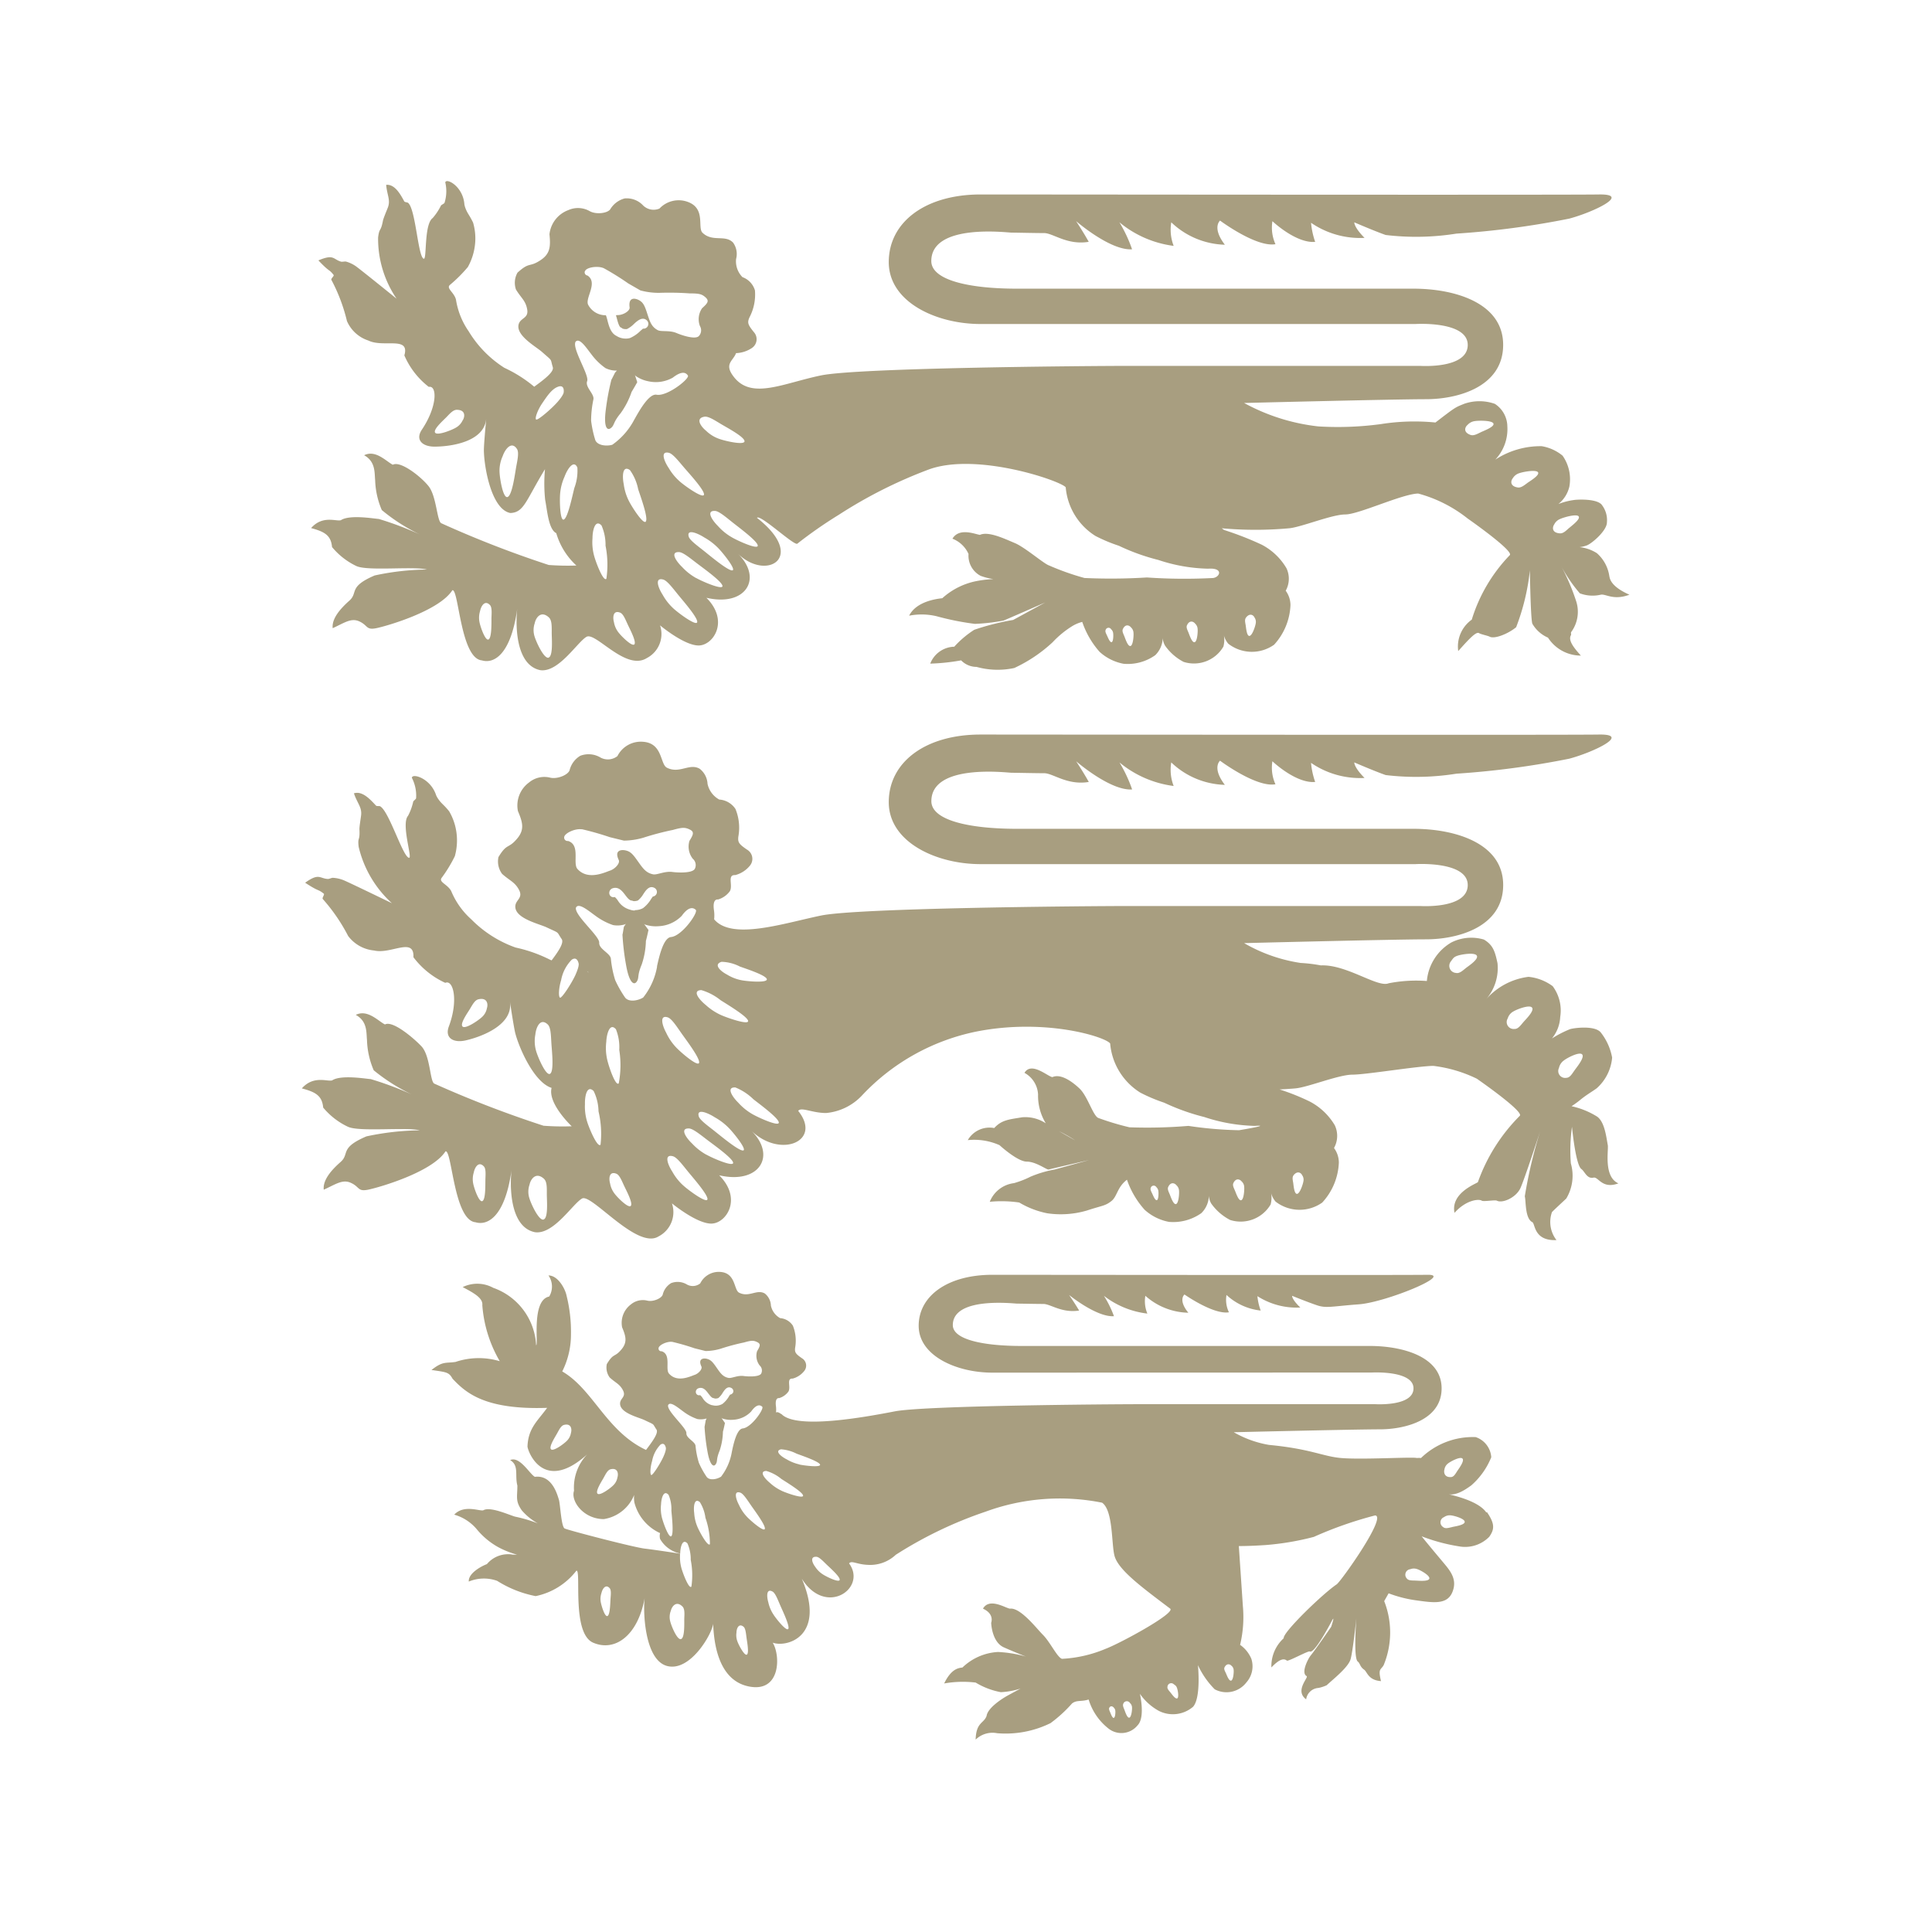
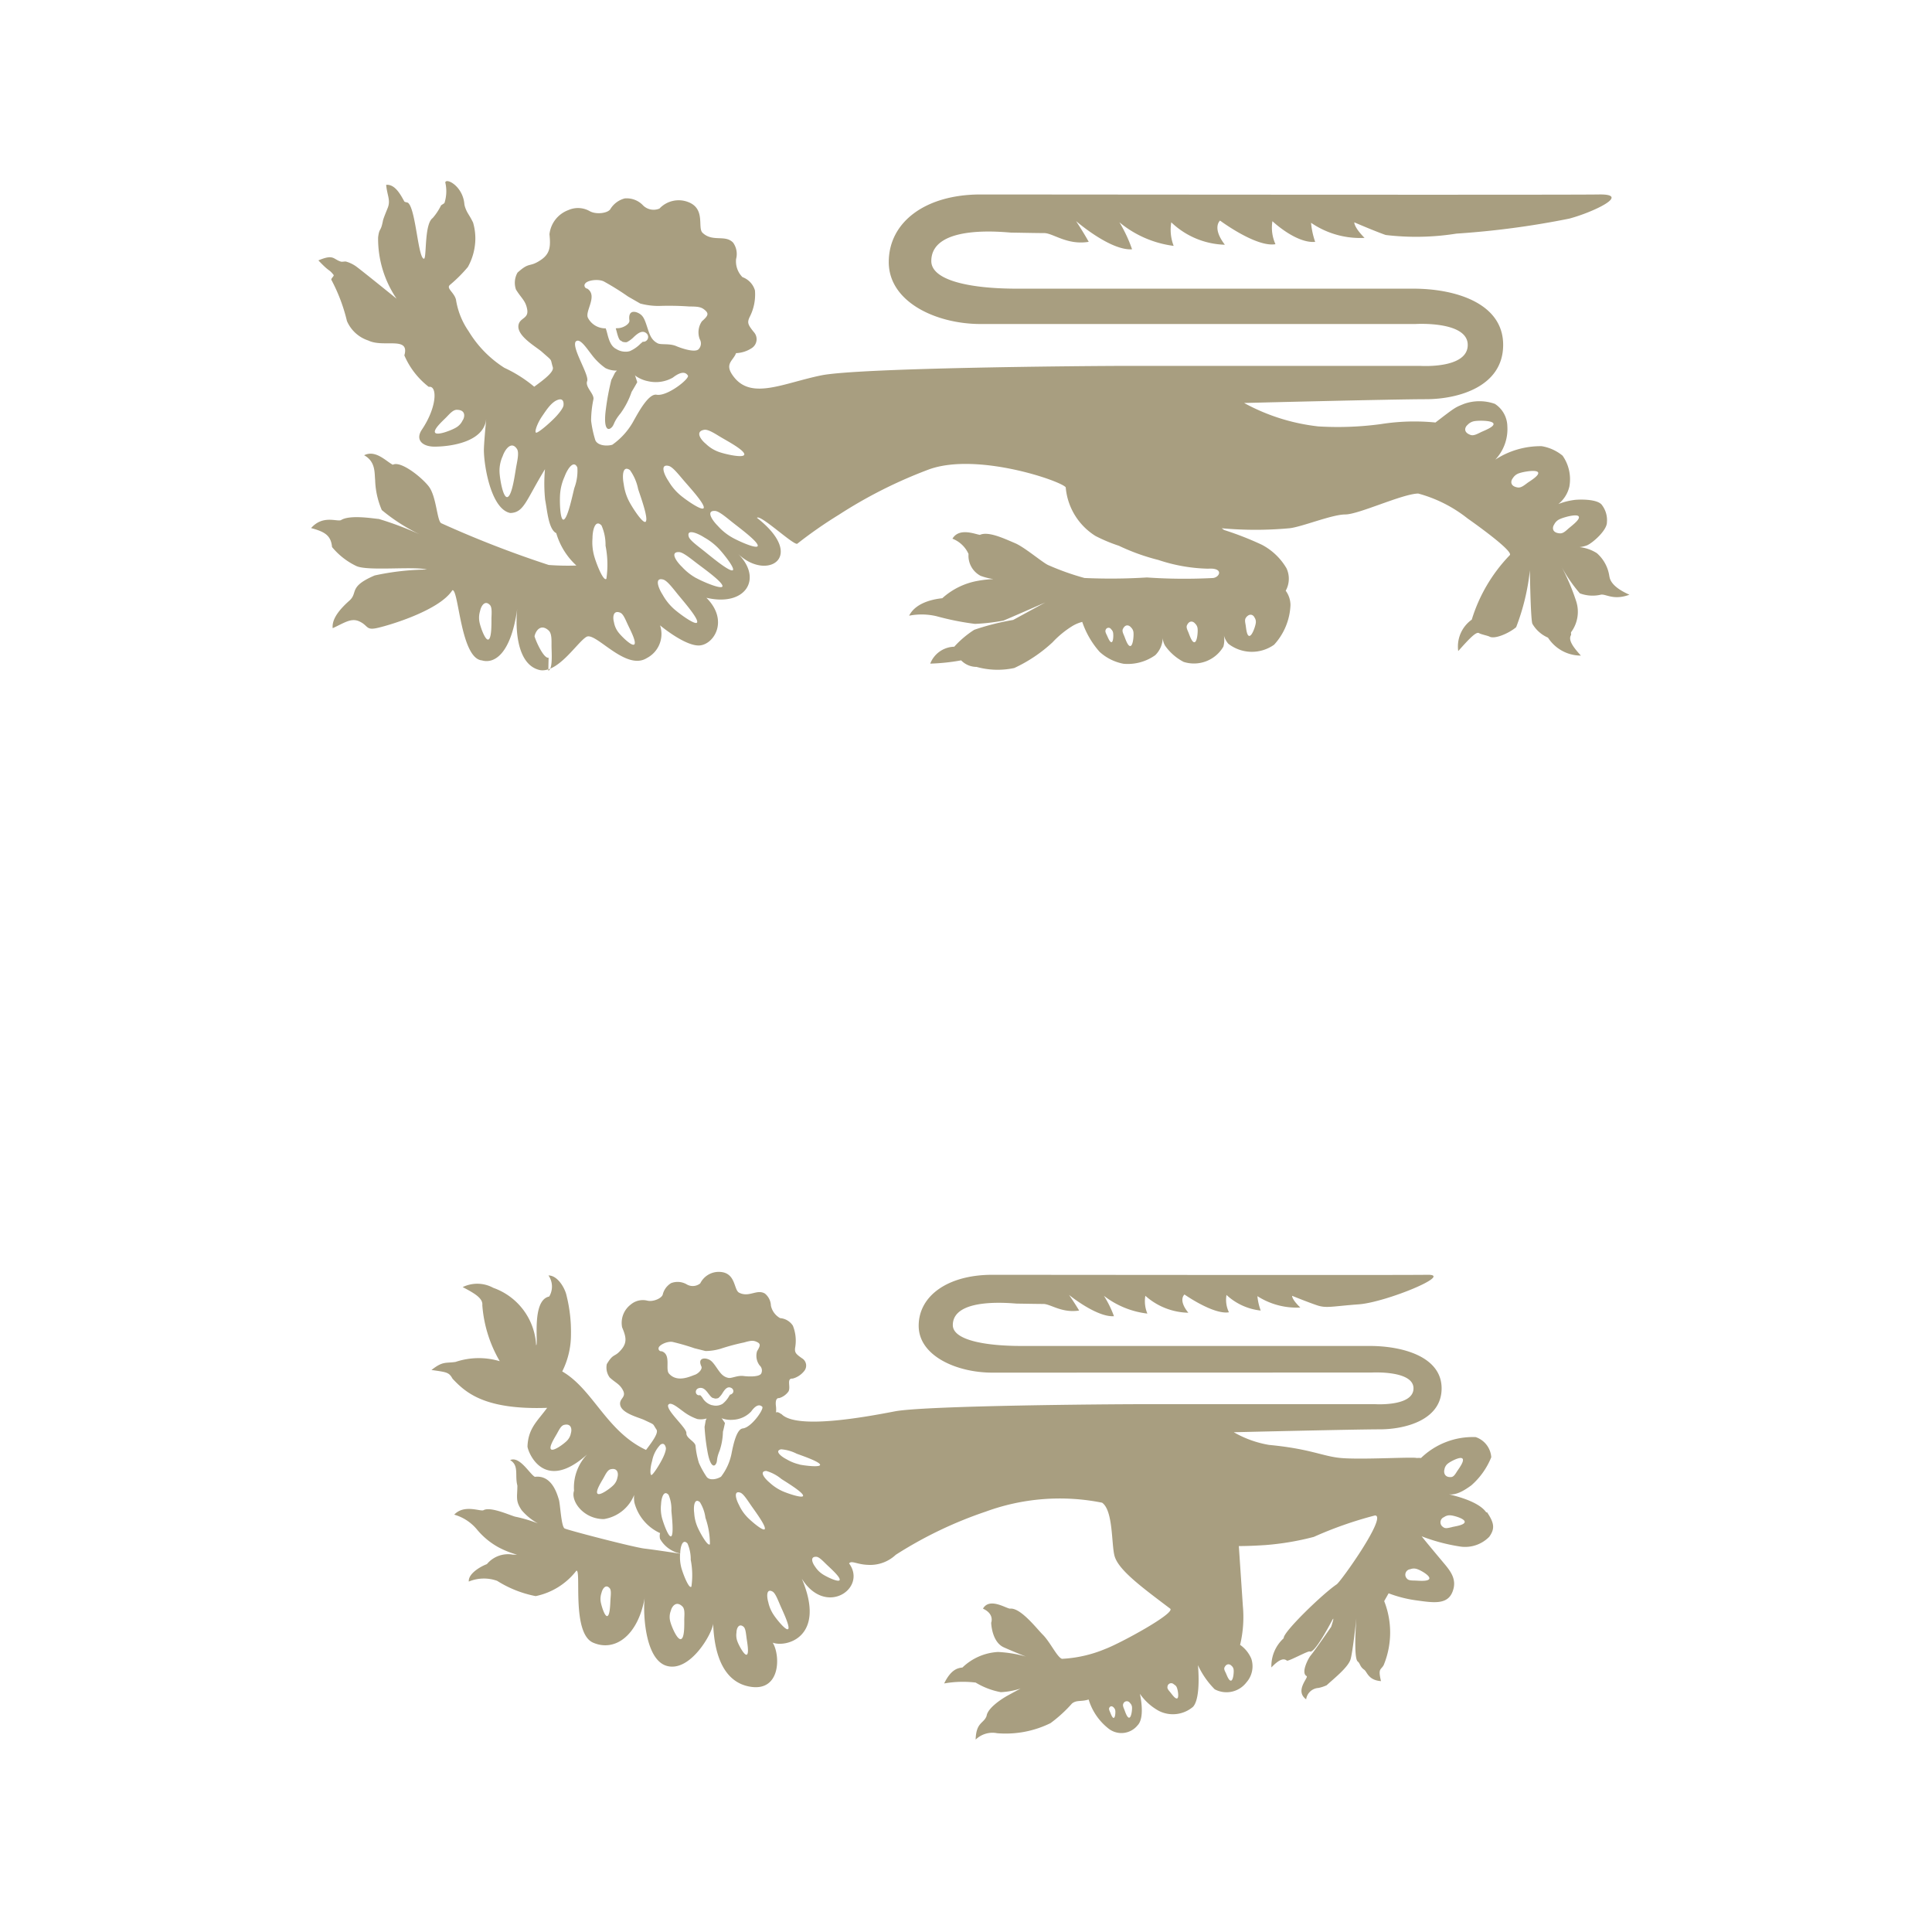
<svg xmlns="http://www.w3.org/2000/svg" width="96" height="96" viewBox="0 0 96 96">
  <defs>
    <clipPath id="clip-favicon">
      <rect width="96" height="96" />
    </clipPath>
  </defs>
  <g id="favicon" clip-path="url(#clip-favicon)">
    <g id="Groupe_6" data-name="Groupe 6" transform="translate(-3 -4)">
-       <path id="Tracé_30" data-name="Tracé 30" d="M65.429,19.638a1.873,1.873,0,0,0-.621-1.152,2,2,0,0,0-.861-.3,1.476,1.476,0,0,0,.376-.09c.284-.124.985-.743.985-1.138a1.233,1.233,0,0,0-.232-.842c-.207-.347-1.219-.3-1.4-.272a3.447,3.447,0,0,0-.779.2,1.567,1.567,0,0,0,.545-.866,2.039,2.039,0,0,0-.337-1.536,2.193,2.193,0,0,0-1.037-.471,4.106,4.106,0,0,0-2.308.669,2.205,2.205,0,0,0,.6-1.659,1.354,1.354,0,0,0-.621-1.114,2.3,2.3,0,0,0-1.53,0c-.439.18-.4.14-1.421.927a10.635,10.635,0,0,0-2.71.079,16,16,0,0,1-3.112.115,9.969,9.969,0,0,1-3.686-1.164s7.477-.188,9.038-.188,3.834-.6,3.834-2.7-2.43-2.792-4.45-2.792H36c-2.4,0-4.263-.426-4.263-1.372,0-1.892,3.768-1.413,3.993-1.413s1.178.023,1.616.023,1.143.613,2.213.434c-.263-.478-.628-1.029-.628-1.029s1.7,1.477,2.781,1.4a6.978,6.978,0,0,0-.629-1.343A5.272,5.272,0,0,0,43.78,3.218a2.227,2.227,0,0,1-.119-1.171,4.009,4.009,0,0,0,2.663,1.114c-.657-.857-.239-1.2-.239-1.2S47.88,3.3,48.838,3.134a2,2,0,0,1-.151-1.143S49.854,3.1,50.811,3.019a4,4,0,0,1-.205-.949,4.309,4.309,0,0,0,2.658.75c-.538-.543-.508-.772-.508-.772s.989.428,1.557.628a12.723,12.723,0,0,0,3.518-.068,42.484,42.484,0,0,0,5.606-.745c1.206-.322,3.1-1.229,1.467-1.2s-27.974,0-30.719,0-4.562,1.372-4.562,3.36S31.984,7.1,34.185,7.1l21.607,0s2.6-.164,2.6,1.04S56.029,9.18,56.029,9.18H41.69c-2.319,0-13.581.094-15.427.473s-3.4,1.192-4.291.133c-.583-.7-.085-.833.063-1.239a1.513,1.513,0,0,0,.78-.25.525.525,0,0,0,.1-.8c-.287-.359-.333-.46-.213-.727a2.44,2.44,0,0,0,.272-1.339,1,1,0,0,0-.62-.66,1.116,1.116,0,0,1-.317-.9.972.972,0,0,0-.146-.812c-.393-.419-1.02-.013-1.521-.492-.267-.255.173-1.2-.728-1.533a1.309,1.309,0,0,0-1.413.33.746.746,0,0,1-.808-.151A1.114,1.114,0,0,0,16.5.86a1.187,1.187,0,0,0-.707.524c-.115.207-.69.291-1.022.112a1.176,1.176,0,0,0-1.07-.056,1.447,1.447,0,0,0-.937,1.2c.056.581.05.957-.433,1.28-.59.394-.529.061-1.155.627a1.022,1.022,0,0,0-.077.84c.263.43.474.545.554.967.1.493-.363.421-.429.8-.092.543.878,1.075,1.165,1.33.563.5.4.3.54.761.072.232-.428.61-.923.971a.127.127,0,0,1-.015-.012,6.657,6.657,0,0,0-1.469-.928A5.552,5.552,0,0,1,8.747,7.459a3.764,3.764,0,0,1-.629-1.572c-.094-.369-.512-.565-.29-.739a7.069,7.069,0,0,0,.882-.882,2.96,2.96,0,0,0,.366-1.258,2.8,2.8,0,0,0-.108-.948c-.2-.413-.274-.429-.389-.743a1.047,1.047,0,0,1-.043-.165C8.471.267,7.65-.171,7.586.061a1.916,1.916,0,0,1-.037,1.017c-.014.04-.16.1-.178.138a2.858,2.858,0,0,1-.41.618c-.433.309-.287,2.042-.438,2.022-.287-.038-.4-2.413-.771-2.764-.012-.038-.171-.04-.2-.081C5.378.7,5.1.144,4.65.184c.043.516.227.754.082,1.132-.046.12-.22.533-.242.646-.114.6-.176.319-.241.832a5.3,5.3,0,0,0,.918,3.048S3.415,4.424,3.138,4.225A1.629,1.629,0,0,0,2.663,4c-.061-.019-.2.019-.259,0-.392-.112-.345-.391-1.122-.061.583.617.5.4.755.721.043.053-.149.184-.108.249A8.563,8.563,0,0,1,2.7,6.951a1.745,1.745,0,0,0,1.063.969c.756.371,2.074-.236,1.79.739a3.947,3.947,0,0,0,1.214,1.565c.425-.085.427.98-.343,2.125-.341.508.028.844.629.844.771,0,2.425-.218,2.562-1.34.027-.226-.087.9-.108,1.421-.029.681.313,3.025,1.312,3.217.684-.025.766-.613,1.722-2.177a7.785,7.785,0,0,0,.008,1.519c.1.509.156,1.349.485,1.617.025.02.044.027.068.044a3.514,3.514,0,0,0,1,1.607,12.732,12.732,0,0,1-1.376-.028A52.329,52.329,0,0,1,7.39,17c-.217-.1-.236-1.332-.627-1.834-.373-.476-1.4-1.283-1.783-1.073-.327-.163-.85-.76-1.426-.472.576.315.511.872.548,1.231a4.058,4.058,0,0,0,.33,1.492A9.088,9.088,0,0,0,6.5,17.639a15.909,15.909,0,0,0-2.216-.852c-.228-.014-1.445-.228-1.883.06-.221.078-.906-.262-1.482.393.685.183.987.367,1.041.942a3.529,3.529,0,0,0,1.206.943c.565.266,2.852,0,3.51.176a12.724,12.724,0,0,0-2.6.294c-1.331.572-.8.855-1.262,1.257-.4.358-.877.864-.822,1.362.576-.262.914-.522,1.317-.34.445.2.329.445.85.34s3.12-.856,3.779-1.885c.317-.1.4,3.385,1.465,3.485.569.172,1.436-.228,1.761-2.573-.085.717-.115,2.8,1.141,3.059.914.131,1.847-1.4,2.3-1.657S16.55,24.357,17.6,23.7a1.347,1.347,0,0,0,.658-1.627s1.226,1.028,1.944,1,1.5-1.227.36-2.37c1.943.458,2.812-.943,1.585-2.172,1.428,1.363,3.411.143.927-1.8.154-.2,1.846,1.4,2.005,1.285a21.741,21.741,0,0,1,2.06-1.435,23.136,23.136,0,0,1,4.508-2.266c2.4-.844,6.546.587,6.769.9a3.167,3.167,0,0,0,1.477,2.416,7.853,7.853,0,0,0,1.165.488,10.5,10.5,0,0,0,1.961.705,8.316,8.316,0,0,0,2.472.434c.768-.054.6.408.257.462a27.366,27.366,0,0,1-3.3-.026,28.925,28.925,0,0,1-3.1.026,12.8,12.8,0,0,1-1.762-.624c-.255-.082-1.193-.9-1.7-1.112s-1.307-.6-1.733-.407c-.228-.027-1.024-.38-1.366.19a1.453,1.453,0,0,1,.8.76,1.128,1.128,0,0,0,.6,1.086,3.255,3.255,0,0,0,.636.162,5.6,5.6,0,0,0-.75.082,3.546,3.546,0,0,0-1.79.868c-.227.028-1.279.135-1.648.868a3.226,3.226,0,0,1,1.365.027,13.742,13.742,0,0,0,1.9.38,9.487,9.487,0,0,0,1.421-.163c.085-.027,2.076-.9,2.076-.9l-1.593.868a12.16,12.16,0,0,0-1.933.489,4.863,4.863,0,0,0-.994.841,1.314,1.314,0,0,0-1.193.84,10.205,10.205,0,0,0,1.535-.162,1.072,1.072,0,0,0,.767.325,3.914,3.914,0,0,0,1.876.054,7.289,7.289,0,0,0,1.9-1.276,4.779,4.779,0,0,1,.994-.814,1.835,1.835,0,0,1,.481-.2A4.337,4.337,0,0,0,40.1,23.39a2.422,2.422,0,0,0,1.193.593,2.356,2.356,0,0,0,1.571-.427,1.235,1.235,0,0,0,.372-.854.873.873,0,0,0,.116.379,2.581,2.581,0,0,0,.922.808,1.693,1.693,0,0,0,1.977-.76,1.289,1.289,0,0,0,.026-.552,1.054,1.054,0,0,0,.218.41,1.907,1.907,0,0,0,2.276.048,3.094,3.094,0,0,0,.813-1.971,1.218,1.218,0,0,0-.237-.711,1.225,1.225,0,0,0,.038-1.118,3.077,3.077,0,0,0-1.222-1.166,15.553,15.553,0,0,0-1.876-.733l-.12-.087a18.46,18.46,0,0,0,3.359,0c.6-.057,2.116-.686,2.782-.686s2.843-1.028,3.624-1.039a6.787,6.787,0,0,1,2.451,1.237s2.34,1.632,2.094,1.829a7.973,7.973,0,0,0-1.885,3.2,1.638,1.638,0,0,0-.672,1.562c.571-.644.9-.982,1.036-.891.089.059.43.125.52.173.269.144.993-.185,1.322-.47a11.085,11.085,0,0,0,.682-2.826s.032,2.368.122,2.653a1.654,1.654,0,0,0,.778.693,1.941,1.941,0,0,0,1.634.892c-.336-.371-.648-.754-.493-1.015.026-.043-.026-.122.026-.174a1.7,1.7,0,0,0,.234-1.51,10.64,10.64,0,0,0-.747-1.75,7.466,7.466,0,0,0,.928,1.355A1.793,1.793,0,0,0,65,20.551c.242-.057.622.3,1.426,0-.727-.322-.959-.644-.994-.912M8.452,11.88a.8.8,0,0,1-.346.374c-.2.119-.908.4-1.022.248s.377-.589.545-.759.337-.379.528-.38c.439,0,.412.329.3.518M11.1,14.261c-.063.363-.194,1.352-.418,1.435s-.389-.92-.4-1.255a1.739,1.739,0,0,1,.158-.778c.116-.338.434-.769.707-.357.12.18.017.59-.048.955M9.881,21.738c0,.261.012.964-.147,1.038s-.4-.619-.446-.855a1.12,1.12,0,0,1,.027-.556c.048-.247.237-.57.492-.3.11.117.082.412.073.673m2.841,1.942c-.231.064-.616-.777-.7-1.061a1.055,1.055,0,0,1,.01-.651c.058-.284.315-.642.7-.292.169.152.142.5.145.8s.069,1.134-.16,1.2m9.74-10.752c0,.212-.957-.007-1.262-.118a1.771,1.771,0,0,1-.646-.4c-.267-.214-.547-.624-.084-.7.2-.033.536.194.842.376s1.152.632,1.15.844m-2.014,2.65c-.032.217-.911-.4-1.188-.64a2.681,2.681,0,0,1-.563-.678c-.226-.33-.44-.867.01-.757.195.048.485.42.753.733s1.015,1.124.988,1.342m-5.912-11.1c.056-.194.643-.285.939-.146a13.534,13.534,0,0,1,1.209.753l.605.348a3.49,3.49,0,0,0,.938.12,14.317,14.317,0,0,1,1.514.028c.475,0,.608.035.793.206s.088.289-.181.531a.964.964,0,0,0-.106.887.415.415,0,0,1-.058.5c-.2.192-.931-.079-1.1-.152-.347-.152-.765-.055-.936-.145-.349-.182-.407-.479-.564-.943-.111-.325-.19-.45-.375-.55s-.534-.166-.462.358c.024.179-.311.376-.562.385-.029,0-.07,0-.116.009.013.047.028.1.04.141.042.162.112.432.2.466a.235.235,0,0,1,.083.054.5.5,0,0,0,.224.025,1.362,1.362,0,0,0,.359-.266c.157-.142.417-.379.638-.155a.238.238,0,0,1-.2.4c-.034.028-.08.07-.117.1a1.7,1.7,0,0,1-.519.362.629.629,0,0,1-.213.032.843.843,0,0,1-.47-.133c-.284-.138-.375-.49-.449-.774a2.271,2.271,0,0,0-.076-.253.972.972,0,0,1-.885-.527c-.154-.335.506-1.089-.029-1.446a.16.16,0,0,1-.129-.221m-2.428,7.373c-.066-.068.083-.478.309-.808s.472-.718.8-.824.264.287.264.287,0,.124-.3.469-1,.943-1.066.876M14,15.248c-.1.392-.317,1.453-.516,1.565s-.221-.933-.19-1.289a2.57,2.57,0,0,1,.22-.84c.137-.373.453-.862.636-.452A2.42,2.42,0,0,1,14,15.248m1.594,4.51c-.152.166-.525-.811-.616-1.157a2.549,2.549,0,0,1-.076-.862c0-.395.137-.957.448-.629a2.4,2.4,0,0,1,.2,1.006,4.807,4.807,0,0,1,.042,1.641m1.392,3.259c-.113.131-.64-.394-.789-.588a1.134,1.134,0,0,1-.227-.513c-.069-.244-.043-.613.309-.472.152.059.26.338.37.576s.446.864.336,1m.572-6.109c-.113.188-.684-.7-.847-1.021a2.577,2.577,0,0,1-.254-.831c-.079-.387-.066-.961.308-.7a2.442,2.442,0,0,1,.409.949c.126.384.5,1.408.384,1.6m-.562-5.085A3.51,3.51,0,0,1,15.885,13.1c-.284.081-.73.042-.843-.228a5.408,5.408,0,0,1-.209-.967,5.247,5.247,0,0,1,.114-1.058c.057-.272-.423-.61-.31-.91s-.764-1.625-.576-1.956c.2-.224.537.309.793.634a3.061,3.061,0,0,0,.692.676,1.215,1.215,0,0,0,.563.123h.006l-.092.1-.146.29-.036.065a12.25,12.25,0,0,0-.276,1.474c-.121.911.073,1.073.256.923s.09-.264.477-.731a4,4,0,0,0,.548-1.064c.1-.16.28-.48.28-.48l-.116-.357v0a.429.429,0,0,0,.037.047,1.622,1.622,0,0,0,.619.262,1.707,1.707,0,0,0,1.227-.179c.454-.353.659-.252.75-.1s-1.024,1.046-1.558.95c-.367-.067-.835.75-1.091,1.211m1.94,9.419a2.686,2.686,0,0,1-.546-.691c-.218-.335-.419-.877.029-.755.194.051.475.43.735.749s.986,1.147.953,1.364-.9-.421-1.171-.667m1.122-1.518a2.79,2.79,0,0,1-.7-.551c-.293-.278-.619-.759-.154-.742.2.007.566.313.9.567s1.239.9,1.259,1.116-.978-.21-1.3-.391m1.784-.382c-.221.011-1.07-.7-1.393-.958s-.713-.537-.766-.714c-.123-.407.431-.184.772.036a3.027,3.027,0,0,1,.706.543c.251.261.9,1.078.681,1.093m1.269-1.235c.013.219-.974-.226-1.293-.412a2.784,2.784,0,0,1-.69-.563c-.287-.283-.605-.771-.14-.745.2.01.559.324.885.582s1.222.92,1.237,1.137m17.582,4.8c-.086.021-.185-.238-.229-.332s-.1-.19-.068-.268a.15.15,0,0,1,.275-.039.3.3,0,0,1,.1.194c.016.1.01.424-.075.446m.938.19c-.125.038-.248-.33-.3-.465s-.134-.267-.078-.381c.125-.261.32-.182.4-.078a.387.387,0,0,1,.126.274c.014.143-.02.611-.146.651m3.183-.19c-.125.037-.248-.331-.3-.464s-.134-.267-.077-.382c.124-.261.319-.183.4-.079a.392.392,0,0,1,.127.275c.014.142-.02.611-.146.65m2.551-1.226c.19-.235.365-.124.421,0a.381.381,0,0,1,.06.294c-.021.145-.17.6-.307.621s-.168-.375-.19-.518-.067-.29.016-.392m11.675-9.214c-.176.082-.358.194-.52.137-.372-.131-.283-.385-.146-.5a.589.589,0,0,1,.367-.188c.2-.031.849-.036.916.12s-.437.347-.617.429m2.308,2.524c-.156.113-.315.254-.487.225-.389-.063-.35-.329-.237-.463a.565.565,0,0,1,.326-.248c.187-.066.827-.184.922-.043s-.365.418-.526.529m2.075,2.236c-.145.126-.288.282-.46.27-.4-.027-.384-.294-.285-.439a.564.564,0,0,1,.3-.277c.18-.082.806-.262.914-.13s-.319.45-.467.577" transform="translate(17.539 13)" fill="#a89e80" />
-       <path id="Tracé_33" data-name="Tracé 33" d="M64.893,75.515c-.077-.4-.152-1.152-.526-1.426a3.993,3.993,0,0,0-1.278-.52c.132-.088.278-.188.414-.3.347-.284.574-.4.836-.591a2.307,2.307,0,0,0,.767-1.524,2.846,2.846,0,0,0-.553-1.236c-.28-.385-1.36-.237-1.539-.179a5.454,5.454,0,0,0-.9.463,1.815,1.815,0,0,0,.412-1.067,2.025,2.025,0,0,0-.375-1.533,2.433,2.433,0,0,0-1.2-.463,3.36,3.36,0,0,0-2.1,1.108,2.368,2.368,0,0,0,.559-1.785c-.125-.594-.226-.907-.676-1.175a2.2,2.2,0,0,0-1.615.143A2.466,2.466,0,0,0,55.9,67.347a7.06,7.06,0,0,0-1.9.113c-.547.231-2.091-.947-3.369-.889a7.438,7.438,0,0,0-1-.121,7.928,7.928,0,0,1-2.812-.986s7.477-.188,9.038-.188,3.835-.6,3.835-2.7-2.431-2.792-4.45-2.792h-19.7c-2.4,0-4.263-.426-4.263-1.372,0-1.892,3.768-1.413,3.993-1.413s1.178.023,1.616.023,1.143.613,2.213.434c-.262-.477-.628-1.028-.628-1.028s1.7,1.477,2.781,1.4a6.978,6.978,0,0,0-.629-1.343,5.272,5.272,0,0,0,2.693,1.171,2.233,2.233,0,0,1-.119-1.171A4.007,4.007,0,0,0,45.862,57.6c-.657-.857-.239-1.2-.239-1.2s1.795,1.342,2.753,1.171a2,2,0,0,1-.151-1.143s1.167,1.113,2.125,1.028a3.99,3.99,0,0,1-.206-.949,4.309,4.309,0,0,0,2.659.75c-.538-.543-.509-.772-.509-.772s.989.428,1.558.628a12.719,12.719,0,0,0,3.518-.068,42.486,42.486,0,0,0,5.606-.745c1.206-.322,3.1-1.229,1.467-1.2s-27.974,0-30.719,0-4.562,1.372-4.562,3.36,2.361,3.079,4.562,3.079l21.607,0s2.6-.164,2.6,1.04-2.367,1.041-2.367,1.041H41.229c-2.319,0-13.581.094-15.427.473s-4.429,1.247-5.317.188a1.8,1.8,0,0,0-.008-.448c-.089-.608.2-.536.2-.536a1.119,1.119,0,0,0,.589-.413c.166-.29-.149-.827.269-.8a1.4,1.4,0,0,0,.726-.467.53.53,0,0,0-.144-.8c-.391-.269-.464-.354-.429-.646a2.443,2.443,0,0,0-.143-1.372,1.049,1.049,0,0,0-.806-.469,1.167,1.167,0,0,1-.582-.781,1.011,1.011,0,0,0-.388-.747c-.511-.3-1,.268-1.634-.056-.338-.175-.2-1.215-1.177-1.286a1.3,1.3,0,0,0-1.278.711.768.768,0,0,1-.834.076,1.155,1.155,0,0,0-1.009-.093,1.155,1.155,0,0,0-.529.7c-.05.232-.584.473-.963.39a1.191,1.191,0,0,0-1.06.24,1.414,1.414,0,0,0-.549,1.42c.231.547.341.913-.034,1.36-.454.544-.5.205-.934.925a1.037,1.037,0,0,0,.181.835c.386.344.627.4.836.785.242.452-.228.508-.176.9.075.551,1.184.8,1.543.968.7.329.478.179.757.585.128.187-.168.619-.5,1.06-.036-.017-.07-.027-.109-.049a7.156,7.156,0,0,0-1.681-.59,5.806,5.806,0,0,1-2.2-1.4,3.868,3.868,0,0,1-1-1.408c-.184-.342-.644-.444-.467-.663A6.867,6.867,0,0,0,7.6,61.145a2.907,2.907,0,0,0,.058-1.319,2.847,2.847,0,0,0-.338-.91c-.293-.364-.376-.362-.565-.645a1.085,1.085,0,0,1-.083-.153c-.279-.858-1.2-1.11-1.206-.866a1.924,1.924,0,0,1,.21,1.009c0,.044-.134.134-.144.175a2.779,2.779,0,0,1-.255.7c-.353.4.212,2.074.056,2.087-.293.024-.987-2.288-1.435-2.551-.022-.035-.179,0-.212-.039-.252-.263-.661-.752-1.1-.612.169.5.408.692.356,1.1-.015.129-.088.572-.082.69.032.615-.1.353-.038.871a5.486,5.486,0,0,0,1.652,2.8s-2.081-1.011-2.4-1.144a1.7,1.7,0,0,0-.527-.119c-.065-.006-.188.061-.257.057-.415-.024-.437-.31-1.127.187.729.48.594.285.925.543.054.042-.1.213-.048.268A8.913,8.913,0,0,1,2.3,65.111a1.824,1.824,0,0,0,1.29.72c.838.2,2-.69,1.953.334a4.133,4.133,0,0,0,1.582,1.273c.4-.176.663.872.178,2.168-.216.575.233.827.826.694.764-.171,2.35-.751,2.213-1.885-.028-.227.135.91.239,1.424.126.621.9,2.525,1.827,2.819-.2.78,1,1.907,1,1.907a12.659,12.659,0,0,1-1.4-.027,54.2,54.2,0,0,1-5.427-2.092c-.22-.1-.194-1.382-.639-1.854-.357-.38-1.422-1.3-1.813-1.086-.333-.165-.865-.769-1.451-.476.585.317.52.881.557,1.244a4.1,4.1,0,0,0,.335,1.509,9.31,9.31,0,0,0,2.108,1.3,16.348,16.348,0,0,0-2.256-.862c-.231-.013-1.47-.229-1.916.062-.223.08-.921-.266-1.508.4.7.184,1.005.371,1.061.953a3.581,3.581,0,0,0,1.227.952c.574.269,2.9.006,3.572.179a13.247,13.247,0,0,0-2.651.3c-1.354.578-.82.865-1.283,1.272-.412.362-.893.874-.837,1.377.585-.264.93-.528,1.339-.344.454.2.336.451.865.344s3.176-.866,3.845-1.905c.323-.1.411,3.423,1.492,3.523.578.174,1.461-.231,1.791-2.6-.086.727-.116,2.836,1.161,3.094.929.133,1.878-1.415,2.344-1.674s2.73,2.551,3.795,1.886a1.357,1.357,0,0,0,.669-1.645S19.64,79.429,20.37,79.4s1.523-1.244.365-2.4c1.979.462,2.863-.952,1.614-2.2,1.452,1.38,3.514.5,2.313-1,.155-.208.686.106,1.388.106a2.79,2.79,0,0,0,1.766-.855,10.706,10.706,0,0,1,5.738-3.2c3.425-.665,6.378.275,6.609.6a3.2,3.2,0,0,0,1.5,2.443,8.219,8.219,0,0,0,1.187.5,10.8,10.8,0,0,0,1.993.712,8.542,8.542,0,0,0,2.518.44c.78-.056-.447.159-.794.215a19.31,19.31,0,0,1-2.515-.215,24.6,24.6,0,0,1-2.929.07,13.536,13.536,0,0,1-1.539-.461c-.262-.083-.538-1.081-.939-1.462-.338-.321-.919-.762-1.352-.571-.231-.027-1.042-.788-1.388-.212a1.3,1.3,0,0,1,.676,1.07,2.626,2.626,0,0,0,.384,1.438,1.843,1.843,0,0,0-1.173-.3c-.637.108-1.013.122-1.39.535a1.245,1.245,0,0,0-1.313.6,3.1,3.1,0,0,1,1.576.25s.889.818,1.353.818,1,.419,1.088.393,2.013-.472,2.013-.472l-1.713.472a5.579,5.579,0,0,0-1.2.356,4.606,4.606,0,0,1-.825.321,1.488,1.488,0,0,0-1.2.926,6.09,6.09,0,0,1,1.464.036,4.368,4.368,0,0,0,1.39.535,4.6,4.6,0,0,0,1.989-.142c.753-.248.885-.217,1.2-.464.29-.224.284-.689.774-1.061a4.362,4.362,0,0,0,.88,1.495,2.478,2.478,0,0,0,1.212.6,2.422,2.422,0,0,0,1.6-.432,1.241,1.241,0,0,0,.378-.864.886.886,0,0,0,.117.384,2.633,2.633,0,0,0,.938.816,1.727,1.727,0,0,0,2.013-.768,1.318,1.318,0,0,0,.026-.562,1.064,1.064,0,0,0,.223.42,1.949,1.949,0,0,0,2.315.047,3.11,3.11,0,0,0,.827-1.992,1.233,1.233,0,0,0-.241-.72,1.233,1.233,0,0,0,.039-1.13,3.134,3.134,0,0,0-1.244-1.18,11.106,11.106,0,0,0-1.5-.6c.334-.018.618-.036.788-.053C49.976,72.631,51.52,72,52.2,72s3.228-.426,4.022-.436a6.782,6.782,0,0,1,2.159.636s2.384,1.649,2.132,1.85a8.835,8.835,0,0,0-2.075,3.285c.014.053-1.375.505-1.164,1.532.58-.652,1.217-.7,1.352-.606.09.06.659-.048.751,0,.273.146.939-.143,1.164-.606.189-.389.992-2.851.992-2.851a23.662,23.662,0,0,0-.767,3.243c.063.21,0,1.094.375,1.283.148.074.068.942,1.2.89a1.459,1.459,0,0,1-.225-1.388c.025-.042.661-.627.712-.678a2.2,2.2,0,0,0,.226-1.745,8.6,8.6,0,0,1,.057-1.819s.178,1.9.468,2.1c.165.119.276.5.6.427.247-.057.422.587,1.239.285-.74-.324-.489-1.616-.526-1.888M9.194,68.7a.781.781,0,0,1-.252.444c-.174.163-.8.594-.953.469s.23-.663.355-.867.243-.448.43-.491c.435-.1.489.234.42.445m-.075,8.534c-.005.265.013.974-.151,1.049s-.406-.625-.453-.863a1.123,1.123,0,0,1,.027-.561c.049-.252.242-.578.5-.3.114.117.084.418.076.679M12.01,79.2c-.235.066-.627-.786-.709-1.071a1.058,1.058,0,0,1,.01-.659c.059-.288.321-.651.713-.3.172.154.145.5.148.811s.072,1.147-.162,1.215m25.609-4.388a7.371,7.371,0,0,1,.809.459Zm4.861,3.427c-.086.022-.187-.242-.232-.336s-.1-.191-.069-.27a.153.153,0,0,1,.279-.041.31.31,0,0,1,.1.2c.017.1.011.428-.077.451m.956.191c-.128.038-.253-.332-.308-.468s-.136-.271-.079-.387c.127-.264.325-.185.408-.079a.4.4,0,0,1,.128.276c.014.144-.02.618-.149.658m3.238-.191c-.127.038-.252-.336-.308-.47s-.136-.271-.079-.385c.127-.265.325-.185.408-.079a.386.386,0,0,1,.128.275c.014.146-.019.62-.148.659m2.6-1.241c.193-.237.372-.125.429,0a.382.382,0,0,1,.061.3c-.022.145-.174.608-.313.625s-.171-.378-.191-.523-.069-.294.015-.4m-26.175-9.75c.056.2-.92.12-1.243.061a2.156,2.156,0,0,1-.731-.282c-.316-.164-.7-.5-.276-.636a2.094,2.094,0,0,1,.912.235c.343.123,1.28.427,1.339.623m-3.258.547a2.758,2.758,0,0,1,.958.5c.355.227,1.333.811,1.37,1.03s-1.009-.139-1.353-.293a2.893,2.893,0,0,1-.755-.5c-.321-.259-.694-.718-.22-.736M13.895,59.8a14.436,14.436,0,0,1,1.408.4l.7.171a3.583,3.583,0,0,0,.952-.141,13.887,13.887,0,0,1,1.484-.391c.463-.131.6-.133.837-.018s.172.256-.017.562a.979.979,0,0,0,.166.89.413.413,0,0,1,.1.5c-.138.242-.929.181-1.115.156-.384-.052-.762.157-.957.117-.395-.079-.542-.352-.836-.758-.207-.285-.32-.382-.533-.43s-.571-.014-.34.474c.079.167-.189.45-.432.529s-1.094.506-1.618-.081c-.253-.28.162-1.193-.468-1.392a.167.167,0,0,1-.193-.178c0-.2.541-.454.871-.4m2.658,4.075,0-.005-.005.007c0-.006,0-.012,0-.019s0-.016-.007-.024-.013,0-.02,0A.688.688,0,0,1,16.3,63.8a1.009,1.009,0,0,1-.6-.453.915.915,0,0,0-.153-.175.206.206,0,0,1-.267-.149.241.241,0,0,1,.17-.286c.29-.093.477.153.613.331.1.133.206.27.317.281a.23.23,0,0,1,.085.026.513.513,0,0,0,.235-.031,1.239,1.239,0,0,0,.274-.327c.117-.174.289-.437.55-.294a.228.228,0,0,1-.085.426c-.025.033-.059.083-.085.122a1.6,1.6,0,0,1-.4.453.83.83,0,0,1-.407.1c0,.008,0,.016,0,.025s0,.011.005.017m-4.217,8.09c-.2.128-.609-.819-.7-1.147a1.749,1.749,0,0,1-.034-.8c.034-.357.243-.851.613-.506.163.15.161.575.185.952s.138,1.371-.064,1.5M13.6,67.032c-.19.42-.688,1.188-.773,1.142s-.064-.486.055-.867a1.94,1.94,0,0,1,.528-1.019c.283-.193.344.2.344.2s.034.122-.154.54m1.242,8.452c-.149.174-.563-.8-.668-1.146a2.553,2.553,0,0,1-.108-.868c-.011-.4.1-.972.432-.652a2.4,2.4,0,0,1,.242,1.01,4.823,4.823,0,0,1,.1,1.656m-.668-8.612s.011,0,.016,0a.283.283,0,0,1,.067.065.781.781,0,0,0-.083-.067m.954,3.493c.021-.4.179-.959.48-.613a2.4,2.4,0,0,1,.165,1.027,4.81,4.81,0,0,1-.026,1.661c-.16.158-.5-.844-.578-1.2a2.588,2.588,0,0,1-.04-.876m1.217,8.162c-.115.131-.651-.4-.8-.6a1.152,1.152,0,0,1-.23-.52c-.07-.246-.044-.619.313-.477.155.06.265.343.377.583s.454.874.341,1.01m1.307-11.893a3.426,3.426,0,0,1-.692,1.544c-.253.156-.7.242-.893.01a5.468,5.468,0,0,1-.5-.878,5.227,5.227,0,0,1-.213-1.058c-.027-.278-.6-.475-.58-.8s-1.238-1.364-1.156-1.738c.128-.272.618.151.966.4a3.157,3.157,0,0,0,.88.465,1.265,1.265,0,0,0,.587-.035c.014-.006.033-.02.049-.029l-.1.15-.054.319-.016.073a12.369,12.369,0,0,0,.179,1.507c.16.914.4,1.019.532.821s.006-.279.243-.84a3.921,3.921,0,0,0,.211-1.182c.052-.181.127-.542.127-.542L17,64.507v0a.458.458,0,0,0,.048.034,1.693,1.693,0,0,0,.685.082,1.712,1.712,0,0,0,1.14-.512c.336-.468.567-.426.7-.3s-.681,1.3-1.231,1.351c-.378.037-.586.957-.7,1.474m.548,2.522c.192.066.447.468.687.808s.913,1.227.861,1.443-.881-.489-1.136-.757a2.717,2.717,0,0,1-.5-.735c-.194-.353-.356-.913.09-.76m.769,8.359a2.654,2.654,0,0,1-.556-.7c-.222-.336-.427-.884.03-.762.2.051.483.434.748.759s1,1.159.97,1.378-.915-.425-1.191-.675m1.143-1.535a2.83,2.83,0,0,1-.713-.557c-.3-.281-.63-.77-.156-.75.2.007.575.317.912.573s1.26.91,1.281,1.13-1-.215-1.324-.4m1.815-.209c-.226.012-1.09-.708-1.418-.968s-.725-.544-.779-.723c-.125-.412.438-.187.786.037a3.057,3.057,0,0,1,.718.549c.255.263.917,1.091.693,1.105m.463-1.808a2.865,2.865,0,0,1-.7-.569c-.292-.285-.617-.78-.143-.755a2.761,2.761,0,0,1,.9.59c.332.259,1.244.93,1.259,1.151s-.99-.231-1.316-.417M57.843,66.7c-.16.126-.324.289-.5.245a.352.352,0,0,1-.245-.578c.113-.156.139-.214.334-.28s.854-.175.95,0-.372.487-.538.611M60.7,69.385c-.138.161-.269.355-.448.344a.345.345,0,0,1-.335-.522.589.589,0,0,1,.279-.346c.177-.108.8-.351.928-.195s-.285.56-.423.718m2.143,2.771a.343.343,0,0,1-.38-.488.616.616,0,0,1,.249-.376c.163-.129.762-.44.9-.3s-.227.592-.354.765-.234.386-.411.4" transform="translate(18 -14.601)" fill="#a89e80" />
+       <path id="Tracé_30" data-name="Tracé 30" d="M65.429,19.638a1.873,1.873,0,0,0-.621-1.152,2,2,0,0,0-.861-.3,1.476,1.476,0,0,0,.376-.09c.284-.124.985-.743.985-1.138a1.233,1.233,0,0,0-.232-.842c-.207-.347-1.219-.3-1.4-.272a3.447,3.447,0,0,0-.779.2,1.567,1.567,0,0,0,.545-.866,2.039,2.039,0,0,0-.337-1.536,2.193,2.193,0,0,0-1.037-.471,4.106,4.106,0,0,0-2.308.669,2.205,2.205,0,0,0,.6-1.659,1.354,1.354,0,0,0-.621-1.114,2.3,2.3,0,0,0-1.53,0c-.439.18-.4.14-1.421.927a10.635,10.635,0,0,0-2.71.079,16,16,0,0,1-3.112.115,9.969,9.969,0,0,1-3.686-1.164s7.477-.188,9.038-.188,3.834-.6,3.834-2.7-2.43-2.792-4.45-2.792H36c-2.4,0-4.263-.426-4.263-1.372,0-1.892,3.768-1.413,3.993-1.413s1.178.023,1.616.023,1.143.613,2.213.434c-.263-.478-.628-1.029-.628-1.029s1.7,1.477,2.781,1.4a6.978,6.978,0,0,0-.629-1.343A5.272,5.272,0,0,0,43.78,3.218a2.227,2.227,0,0,1-.119-1.171,4.009,4.009,0,0,0,2.663,1.114c-.657-.857-.239-1.2-.239-1.2S47.88,3.3,48.838,3.134a2,2,0,0,1-.151-1.143S49.854,3.1,50.811,3.019a4,4,0,0,1-.205-.949,4.309,4.309,0,0,0,2.658.75c-.538-.543-.508-.772-.508-.772s.989.428,1.557.628a12.723,12.723,0,0,0,3.518-.068,42.484,42.484,0,0,0,5.606-.745c1.206-.322,3.1-1.229,1.467-1.2s-27.974,0-30.719,0-4.562,1.372-4.562,3.36S31.984,7.1,34.185,7.1l21.607,0s2.6-.164,2.6,1.04S56.029,9.18,56.029,9.18H41.69c-2.319,0-13.581.094-15.427.473s-3.4,1.192-4.291.133c-.583-.7-.085-.833.063-1.239a1.513,1.513,0,0,0,.78-.25.525.525,0,0,0,.1-.8c-.287-.359-.333-.46-.213-.727a2.44,2.44,0,0,0,.272-1.339,1,1,0,0,0-.62-.66,1.116,1.116,0,0,1-.317-.9.972.972,0,0,0-.146-.812c-.393-.419-1.02-.013-1.521-.492-.267-.255.173-1.2-.728-1.533a1.309,1.309,0,0,0-1.413.33.746.746,0,0,1-.808-.151A1.114,1.114,0,0,0,16.5.86a1.187,1.187,0,0,0-.707.524c-.115.207-.69.291-1.022.112a1.176,1.176,0,0,0-1.07-.056,1.447,1.447,0,0,0-.937,1.2c.056.581.05.957-.433,1.28-.59.394-.529.061-1.155.627a1.022,1.022,0,0,0-.077.84c.263.43.474.545.554.967.1.493-.363.421-.429.8-.092.543.878,1.075,1.165,1.33.563.5.4.3.54.761.072.232-.428.61-.923.971a.127.127,0,0,1-.015-.012,6.657,6.657,0,0,0-1.469-.928A5.552,5.552,0,0,1,8.747,7.459a3.764,3.764,0,0,1-.629-1.572c-.094-.369-.512-.565-.29-.739a7.069,7.069,0,0,0,.882-.882,2.96,2.96,0,0,0,.366-1.258,2.8,2.8,0,0,0-.108-.948c-.2-.413-.274-.429-.389-.743a1.047,1.047,0,0,1-.043-.165C8.471.267,7.65-.171,7.586.061a1.916,1.916,0,0,1-.037,1.017c-.014.04-.16.1-.178.138a2.858,2.858,0,0,1-.41.618c-.433.309-.287,2.042-.438,2.022-.287-.038-.4-2.413-.771-2.764-.012-.038-.171-.04-.2-.081C5.378.7,5.1.144,4.65.184c.043.516.227.754.082,1.132-.046.12-.22.533-.242.646-.114.6-.176.319-.241.832a5.3,5.3,0,0,0,.918,3.048S3.415,4.424,3.138,4.225A1.629,1.629,0,0,0,2.663,4c-.061-.019-.2.019-.259,0-.392-.112-.345-.391-1.122-.061.583.617.5.4.755.721.043.053-.149.184-.108.249A8.563,8.563,0,0,1,2.7,6.951a1.745,1.745,0,0,0,1.063.969c.756.371,2.074-.236,1.79.739a3.947,3.947,0,0,0,1.214,1.565c.425-.085.427.98-.343,2.125-.341.508.028.844.629.844.771,0,2.425-.218,2.562-1.34.027-.226-.087.9-.108,1.421-.029.681.313,3.025,1.312,3.217.684-.025.766-.613,1.722-2.177a7.785,7.785,0,0,0,.008,1.519c.1.509.156,1.349.485,1.617.025.02.044.027.068.044a3.514,3.514,0,0,0,1,1.607,12.732,12.732,0,0,1-1.376-.028A52.329,52.329,0,0,1,7.39,17c-.217-.1-.236-1.332-.627-1.834-.373-.476-1.4-1.283-1.783-1.073-.327-.163-.85-.76-1.426-.472.576.315.511.872.548,1.231a4.058,4.058,0,0,0,.33,1.492A9.088,9.088,0,0,0,6.5,17.639a15.909,15.909,0,0,0-2.216-.852c-.228-.014-1.445-.228-1.883.06-.221.078-.906-.262-1.482.393.685.183.987.367,1.041.942a3.529,3.529,0,0,0,1.206.943c.565.266,2.852,0,3.51.176a12.724,12.724,0,0,0-2.6.294c-1.331.572-.8.855-1.262,1.257-.4.358-.877.864-.822,1.362.576-.262.914-.522,1.317-.34.445.2.329.445.85.34s3.12-.856,3.779-1.885c.317-.1.4,3.385,1.465,3.485.569.172,1.436-.228,1.761-2.573-.085.717-.115,2.8,1.141,3.059.914.131,1.847-1.4,2.3-1.657S16.55,24.357,17.6,23.7a1.347,1.347,0,0,0,.658-1.627s1.226,1.028,1.944,1,1.5-1.227.36-2.37c1.943.458,2.812-.943,1.585-2.172,1.428,1.363,3.411.143.927-1.8.154-.2,1.846,1.4,2.005,1.285a21.741,21.741,0,0,1,2.06-1.435,23.136,23.136,0,0,1,4.508-2.266c2.4-.844,6.546.587,6.769.9a3.167,3.167,0,0,0,1.477,2.416,7.853,7.853,0,0,0,1.165.488,10.5,10.5,0,0,0,1.961.705,8.316,8.316,0,0,0,2.472.434c.768-.054.6.408.257.462a27.366,27.366,0,0,1-3.3-.026,28.925,28.925,0,0,1-3.1.026,12.8,12.8,0,0,1-1.762-.624c-.255-.082-1.193-.9-1.7-1.112s-1.307-.6-1.733-.407c-.228-.027-1.024-.38-1.366.19a1.453,1.453,0,0,1,.8.76,1.128,1.128,0,0,0,.6,1.086,3.255,3.255,0,0,0,.636.162,5.6,5.6,0,0,0-.75.082,3.546,3.546,0,0,0-1.79.868c-.227.028-1.279.135-1.648.868a3.226,3.226,0,0,1,1.365.027,13.742,13.742,0,0,0,1.9.38,9.487,9.487,0,0,0,1.421-.163c.085-.027,2.076-.9,2.076-.9l-1.593.868a12.16,12.16,0,0,0-1.933.489,4.863,4.863,0,0,0-.994.841,1.314,1.314,0,0,0-1.193.84,10.205,10.205,0,0,0,1.535-.162,1.072,1.072,0,0,0,.767.325,3.914,3.914,0,0,0,1.876.054,7.289,7.289,0,0,0,1.9-1.276,4.779,4.779,0,0,1,.994-.814,1.835,1.835,0,0,1,.481-.2A4.337,4.337,0,0,0,40.1,23.39a2.422,2.422,0,0,0,1.193.593,2.356,2.356,0,0,0,1.571-.427,1.235,1.235,0,0,0,.372-.854.873.873,0,0,0,.116.379,2.581,2.581,0,0,0,.922.808,1.693,1.693,0,0,0,1.977-.76,1.289,1.289,0,0,0,.026-.552,1.054,1.054,0,0,0,.218.41,1.907,1.907,0,0,0,2.276.048,3.094,3.094,0,0,0,.813-1.971,1.218,1.218,0,0,0-.237-.711,1.225,1.225,0,0,0,.038-1.118,3.077,3.077,0,0,0-1.222-1.166,15.553,15.553,0,0,0-1.876-.733l-.12-.087a18.46,18.46,0,0,0,3.359,0c.6-.057,2.116-.686,2.782-.686s2.843-1.028,3.624-1.039a6.787,6.787,0,0,1,2.451,1.237s2.34,1.632,2.094,1.829a7.973,7.973,0,0,0-1.885,3.2,1.638,1.638,0,0,0-.672,1.562c.571-.644.9-.982,1.036-.891.089.059.43.125.52.173.269.144.993-.185,1.322-.47a11.085,11.085,0,0,0,.682-2.826s.032,2.368.122,2.653a1.654,1.654,0,0,0,.778.693,1.941,1.941,0,0,0,1.634.892c-.336-.371-.648-.754-.493-1.015.026-.043-.026-.122.026-.174a1.7,1.7,0,0,0,.234-1.51,10.64,10.64,0,0,0-.747-1.75,7.466,7.466,0,0,0,.928,1.355A1.793,1.793,0,0,0,65,20.551c.242-.057.622.3,1.426,0-.727-.322-.959-.644-.994-.912M8.452,11.88a.8.8,0,0,1-.346.374c-.2.119-.908.4-1.022.248s.377-.589.545-.759.337-.379.528-.38c.439,0,.412.329.3.518M11.1,14.261c-.063.363-.194,1.352-.418,1.435s-.389-.92-.4-1.255a1.739,1.739,0,0,1,.158-.778c.116-.338.434-.769.707-.357.12.18.017.59-.048.955M9.881,21.738c0,.261.012.964-.147,1.038s-.4-.619-.446-.855a1.12,1.12,0,0,1,.027-.556c.048-.247.237-.57.492-.3.11.117.082.412.073.673m2.841,1.942c-.231.064-.616-.777-.7-1.061c.058-.284.315-.642.7-.292.169.152.142.5.145.8s.069,1.134-.16,1.2m9.74-10.752c0,.212-.957-.007-1.262-.118a1.771,1.771,0,0,1-.646-.4c-.267-.214-.547-.624-.084-.7.2-.033.536.194.842.376s1.152.632,1.15.844m-2.014,2.65c-.032.217-.911-.4-1.188-.64a2.681,2.681,0,0,1-.563-.678c-.226-.33-.44-.867.01-.757.195.048.485.42.753.733s1.015,1.124.988,1.342m-5.912-11.1c.056-.194.643-.285.939-.146a13.534,13.534,0,0,1,1.209.753l.605.348a3.49,3.49,0,0,0,.938.12,14.317,14.317,0,0,1,1.514.028c.475,0,.608.035.793.206s.088.289-.181.531a.964.964,0,0,0-.106.887.415.415,0,0,1-.058.5c-.2.192-.931-.079-1.1-.152-.347-.152-.765-.055-.936-.145-.349-.182-.407-.479-.564-.943-.111-.325-.19-.45-.375-.55s-.534-.166-.462.358c.024.179-.311.376-.562.385-.029,0-.07,0-.116.009.013.047.028.1.04.141.042.162.112.432.2.466a.235.235,0,0,1,.083.054.5.5,0,0,0,.224.025,1.362,1.362,0,0,0,.359-.266c.157-.142.417-.379.638-.155a.238.238,0,0,1-.2.4c-.034.028-.08.07-.117.1a1.7,1.7,0,0,1-.519.362.629.629,0,0,1-.213.032.843.843,0,0,1-.47-.133c-.284-.138-.375-.49-.449-.774a2.271,2.271,0,0,0-.076-.253.972.972,0,0,1-.885-.527c-.154-.335.506-1.089-.029-1.446a.16.16,0,0,1-.129-.221m-2.428,7.373c-.066-.068.083-.478.309-.808s.472-.718.8-.824.264.287.264.287,0,.124-.3.469-1,.943-1.066.876M14,15.248c-.1.392-.317,1.453-.516,1.565s-.221-.933-.19-1.289a2.57,2.57,0,0,1,.22-.84c.137-.373.453-.862.636-.452A2.42,2.42,0,0,1,14,15.248m1.594,4.51c-.152.166-.525-.811-.616-1.157a2.549,2.549,0,0,1-.076-.862c0-.395.137-.957.448-.629a2.4,2.4,0,0,1,.2,1.006,4.807,4.807,0,0,1,.042,1.641m1.392,3.259c-.113.131-.64-.394-.789-.588a1.134,1.134,0,0,1-.227-.513c-.069-.244-.043-.613.309-.472.152.059.26.338.37.576s.446.864.336,1m.572-6.109c-.113.188-.684-.7-.847-1.021a2.577,2.577,0,0,1-.254-.831c-.079-.387-.066-.961.308-.7a2.442,2.442,0,0,1,.409.949c.126.384.5,1.408.384,1.6m-.562-5.085A3.51,3.51,0,0,1,15.885,13.1c-.284.081-.73.042-.843-.228a5.408,5.408,0,0,1-.209-.967,5.247,5.247,0,0,1,.114-1.058c.057-.272-.423-.61-.31-.91s-.764-1.625-.576-1.956c.2-.224.537.309.793.634a3.061,3.061,0,0,0,.692.676,1.215,1.215,0,0,0,.563.123h.006l-.092.1-.146.29-.036.065a12.25,12.25,0,0,0-.276,1.474c-.121.911.073,1.073.256.923s.09-.264.477-.731a4,4,0,0,0,.548-1.064c.1-.16.28-.48.28-.48l-.116-.357v0a.429.429,0,0,0,.037.047,1.622,1.622,0,0,0,.619.262,1.707,1.707,0,0,0,1.227-.179c.454-.353.659-.252.75-.1s-1.024,1.046-1.558.95c-.367-.067-.835.75-1.091,1.211m1.94,9.419a2.686,2.686,0,0,1-.546-.691c-.218-.335-.419-.877.029-.755.194.051.475.43.735.749s.986,1.147.953,1.364-.9-.421-1.171-.667m1.122-1.518a2.79,2.79,0,0,1-.7-.551c-.293-.278-.619-.759-.154-.742.2.007.566.313.9.567s1.239.9,1.259,1.116-.978-.21-1.3-.391m1.784-.382c-.221.011-1.07-.7-1.393-.958s-.713-.537-.766-.714c-.123-.407.431-.184.772.036a3.027,3.027,0,0,1,.706.543c.251.261.9,1.078.681,1.093m1.269-1.235c.013.219-.974-.226-1.293-.412a2.784,2.784,0,0,1-.69-.563c-.287-.283-.605-.771-.14-.745.2.01.559.324.885.582s1.222.92,1.237,1.137m17.582,4.8c-.086.021-.185-.238-.229-.332s-.1-.19-.068-.268a.15.15,0,0,1,.275-.039.3.3,0,0,1,.1.194c.016.1.01.424-.075.446m.938.19c-.125.038-.248-.33-.3-.465s-.134-.267-.078-.381c.125-.261.32-.182.4-.078a.387.387,0,0,1,.126.274c.014.143-.02.611-.146.651m3.183-.19c-.125.037-.248-.331-.3-.464s-.134-.267-.077-.382c.124-.261.319-.183.4-.079a.392.392,0,0,1,.127.275c.014.142-.02.611-.146.65m2.551-1.226c.19-.235.365-.124.421,0a.381.381,0,0,1,.06.294c-.021.145-.17.6-.307.621s-.168-.375-.19-.518-.067-.29.016-.392m11.675-9.214c-.176.082-.358.194-.52.137-.372-.131-.283-.385-.146-.5a.589.589,0,0,1,.367-.188c.2-.031.849-.036.916.12s-.437.347-.617.429m2.308,2.524c-.156.113-.315.254-.487.225-.389-.063-.35-.329-.237-.463a.565.565,0,0,1,.326-.248c.187-.066.827-.184.922-.043s-.365.418-.526.529m2.075,2.236c-.145.126-.288.282-.46.27-.4-.027-.384-.294-.285-.439a.564.564,0,0,1,.3-.277c.18-.082.806-.262.914-.13s-.319.45-.467.577" transform="translate(17.539 13)" fill="#a89e80" />
      <path id="Tracé_36" data-name="Tracé 36" d="M65.3,120.561c-.385-.567-1.62-.849-2-.931.468.153.953-.2,1.248-.407a3.684,3.684,0,0,0,1-1.405,1.138,1.138,0,0,0-.772-1,3.7,3.7,0,0,0-2.719,1.039,1.072,1.072,0,0,0-.207,0c-.207-.065-2.721.091-3.765,0-.912-.079-1.495-.453-3.584-.652a5.259,5.259,0,0,1-1.746-.629s6-.144,7.25-.144,3.076-.455,3.076-2.036-1.95-2.107-3.569-2.107H42.212c-1.928,0-3.419-.322-3.419-1.035,0-1.43,3.022-1.069,3.2-1.069s.945.017,1.3.017.917.464,1.776.327c-.211-.36-.5-.775-.5-.775s1.365,1.114,2.231,1.057a5.092,5.092,0,0,0-.5-1.015,4.343,4.343,0,0,0,2.16.884,1.594,1.594,0,0,1-.1-.884,3.305,3.305,0,0,0,2.136.842c-.527-.647-.191-.906-.191-.906s1.44,1.013,2.208.884a1.421,1.421,0,0,1-.121-.861,2.959,2.959,0,0,0,1.7.775,2.82,2.82,0,0,1-.164-.716,3.6,3.6,0,0,0,2.132.565c-.432-.411-.408-.582-.408-.582s.793.323,1.25.475.743.046,2.069-.052,4.725-1.489,3.413-1.467-19.426,0-21.628,0-3.659,1.036-3.659,2.535,1.894,2.327,3.659,2.327l18.84-.005s2.088-.123,2.088.786-1.9.786-1.9.786h-11.5c-1.86,0-10.894.071-12.375.357s-4.929.919-5.642.12l0,.016c-.09-.069-.193-.125-.259-.078a1.506,1.506,0,0,0,0-.288c-.07-.486.154-.428.154-.428a.877.877,0,0,0,.464-.329c.13-.232-.117-.661.211-.642a1.093,1.093,0,0,0,.57-.374.424.424,0,0,0-.113-.638c-.307-.215-.364-.284-.337-.517a1.99,1.99,0,0,0-.112-1.1.828.828,0,0,0-.633-.375.928.928,0,0,1-.458-.622.806.806,0,0,0-.3-.6c-.4-.236-.785.213-1.283-.044-.265-.14-.156-.971-.923-1.029a1.025,1.025,0,0,0-1.005.568.592.592,0,0,1-.655.06.9.9,0,0,0-.792-.073.909.909,0,0,0-.415.562c-.04.184-.46.376-.756.312a.929.929,0,0,0-.833.189,1.142,1.142,0,0,0-.431,1.135c.182.437.268.73-.026,1.088-.357.432-.39.161-.735.738a.838.838,0,0,0,.143.665c.3.275.492.319.655.628.192.361-.177.4-.136.717.058.441.929.637,1.21.772.55.264.376.145.595.469.116.172-.211.607-.518,1.014-1.971-.921-2.628-3.011-4.164-3.9a4.072,4.072,0,0,0,.434-1.843,7.412,7.412,0,0,0-.217-1.915c-.072-.361-.434-1.012-.9-1.012a.969.969,0,0,1,.036,1.048c-.9.18-.523,2.408-.65,2.42a3.2,3.2,0,0,0-2.131-2.853,1.656,1.656,0,0,0-1.518-.036c.542.287,1.018.543.975.9a6.458,6.458,0,0,0,.867,2.782,3.635,3.635,0,0,0-2.2.037c-.507.072-.627-.045-1.193.4.759.109.867.109,1.047.434.65.687,1.59,1.554,4.7,1.447-.469.649-.939,1-.976,1.914-.007.185.759,2.385,2.963.4a2.388,2.388,0,0,0-.651,1.806c-.176.514.47,1.408,1.482,1.408a1.948,1.948,0,0,0,1.506-1.2,1.432,1.432,0,0,0,.01.369,2.3,2.3,0,0,0,1.278,1.527.58.58,0,0,0,0,.29,1.5,1.5,0,0,0,1,.724c.005-.319.114-.761.361-.5a1.948,1.948,0,0,1,.162.817,3.926,3.926,0,0,1,.033,1.33c-.123.132-.423-.655-.5-.939a2.07,2.07,0,0,1-.06-.7v0c-.339-.051-1.311-.2-1.764-.252-.554-.066-3.8-.911-3.974-1s-.217-1.229-.29-1.445-.324-1.23-1.191-1.121c-.259-.141-.754-1.048-1.228-.831.456.271.223.746.36,1.265,0,.578-.108.758.217,1.229a2.864,2.864,0,0,0,.8.65,6.925,6.925,0,0,0-1.084-.325c-.184-.019-1.264-.545-1.626-.325-.18.056-.959-.3-1.445.216a2.276,2.276,0,0,1,1.119.724,3.694,3.694,0,0,0,1.084.9,4.512,4.512,0,0,0,.921.365c-.058,0-.114,0-.2,0a1.367,1.367,0,0,0-1.3.469c-.289.107-.933.462-.9.867a1.953,1.953,0,0,1,1.409-.036,5.561,5.561,0,0,0,1.914.759,3.427,3.427,0,0,0,2.024-1.264c.259-.069-.252,3.107.831,3.577s2.23-.348,2.565-2.239c-.09.58-.036,3.107,1.12,3.4s2.24-1.626,2.277-2.1c.035.578.108,2.745,1.734,3.106s1.626-1.517,1.228-2.167c.686.253,2.673-.289,1.445-3.18,1.192,1.914,3.257.474,2.349-.759.13-.16.382.053.939.073a1.855,1.855,0,0,0,1.381-.5,20.337,20.337,0,0,1,4.469-2.145,10.7,10.7,0,0,1,5.784-.444c.551.391.459,2.026.614,2.631.182.705,1.353,1.563,2.767,2.632.29.218-2.455,1.711-3.2,1.995a6.417,6.417,0,0,1-2.176.5c-.241-.079-.582-.831-.953-1.2-.313-.313-1.112-1.361-1.634-1.293-.213-.026-1.018-.562-1.338,0,.587.267.408.7.408.7s.022.956.635,1.226,1.088.454,1.088.454a6.144,6.144,0,0,0-1.383-.227,2.763,2.763,0,0,0-1.768.772c-.214.025-.559.073-.908.792a5.316,5.316,0,0,1,1.565-.044,3.742,3.742,0,0,0,1.249.477,3.785,3.785,0,0,0,.984-.18s-.372.2-.622.337c-.4.219-1.02.658-1.067,1.021-.136.387-.521.3-.545,1.179a1.2,1.2,0,0,1,1.067-.318,5.047,5.047,0,0,0,2.653-.5,6.765,6.765,0,0,0,1.066-.974c.23-.187.453-.081.829-.2a2.9,2.9,0,0,0,.963,1.424,1.034,1.034,0,0,0,1.47-.143c.422-.43.066-1.744.118-1.56a2.745,2.745,0,0,0,.944.847,1.541,1.541,0,0,0,1.694-.208c.407-.453.242-2.068.242-2.068a4.185,4.185,0,0,0,.833,1.2,1.244,1.244,0,0,0,1.571-.337,1.207,1.207,0,0,0,.249-1.18,1.609,1.609,0,0,0-.56-.693c0-.007.006-.021.01-.031h0a5.964,5.964,0,0,0,.129-1.9l-.2-2.976c.544,0,1.051-.033,1.3-.048a13.573,13.573,0,0,0,2.427-.408,19.209,19.209,0,0,1,3.039-1.065c.63.013-1.69,3.279-1.905,3.424-.681.455-2.694,2.4-2.63,2.676a1.87,1.87,0,0,0-.613,1.452c.48-.507.666-.417.771-.339.071.051,1.064-.5,1.135-.455.213.124.917-1.177,1.11-1.543.162-.3-.046.318-.046.318s-.794,1.157-1.02,1.428c-.112.135-.5.859-.2,1.021.115.066-.612.726-.023,1.155a.657.657,0,0,1,.613-.566,1.885,1.885,0,0,0,.409-.135c.3-.284,1.042-.861,1.179-1.27.113-.342.294-2.063.294-2.063s-.156,1.979.068,2.154c.128.1.1.254.319.407.157.114.2.521.837.568-.159-.658,0-.545.135-.8a4.251,4.251,0,0,0,.024-3.175c.036-.064.113-.2.22-.388a6.183,6.183,0,0,0,1.323.343c.839.114,1.565.25,1.837-.385s-.09-1.067-.431-1.474-.839-1-1.089-1.317a9.073,9.073,0,0,0,1.86.5,1.678,1.678,0,0,0,1.5-.476c.273-.384.273-.658-.113-1.224m-45.516-3.941a.717.717,0,0,1-.207.4c-.142.146-.659.53-.782.42s.188-.593.291-.776.2-.4.353-.438c.356-.09.4.209.344.4m2.312,2.2a.714.714,0,0,1-.207.4c-.142.145-.658.529-.781.419s.188-.593.291-.775.2-.4.352-.439c.357-.088.4.209.345.4m-.347,6.056c-.013.211-.02.781-.152.835s-.3-.511-.333-.7a.919.919,0,0,1,.039-.452c.046-.2.21-.455.407-.228.086.1.053.338.039.548m3.666,1.01c0,.248.021.921-.167.969s-.474-.647-.53-.879a.846.846,0,0,1,.029-.527c.055-.23.274-.511.574-.217.133.128.1.4.093.653m21.34,4.885c-.07.01-.143-.2-.177-.279s-.075-.161-.045-.22c.071-.131.18-.07.23-.006a.258.258,0,0,1,.072.159c.009.083-.005.336-.08.345m.775-.009c-.107.018-.2-.28-.242-.388s-.1-.22-.056-.307a.185.185,0,0,1,.333-.032.307.307,0,0,1,.1.222c.008.113-.031.48-.137.505m-22.7-18.673a11.433,11.433,0,0,1,1.1.318l.546.136a2.739,2.739,0,0,0,.748-.114,10.648,10.648,0,0,1,1.166-.312c.364-.106.474-.106.658-.014s.134.2-.013.45a.788.788,0,0,0,.131.709.338.338,0,0,1,.075.4c-.108.191-.731.144-.876.122-.3-.04-.6.126-.752.094-.31-.063-.425-.28-.656-.606-.163-.227-.254-.3-.419-.343s-.449-.01-.27.379c.063.134-.146.359-.338.421s-.859.406-1.271-.065c-.2-.223.126-.951-.368-1.111a.132.132,0,0,1-.151-.143c0-.161.425-.361.685-.321m3.008,2.528a.187.187,0,0,1-.136.091c-.019.026-.046.064-.066.1a1.287,1.287,0,0,1-.313.361.655.655,0,0,1-.344.089l-.01,0-.079-.007-.062-.016a.06.06,0,0,1-.027,0,.784.784,0,0,1-.469-.362.737.737,0,0,0-.12-.139.162.162,0,0,1-.21-.118.191.191,0,0,1,.135-.226c.232-.075.377.123.484.267.08.1.162.215.248.225a.211.211,0,0,1,.068.021.389.389,0,0,0,.181-.025,1,1,0,0,0,.216-.263c.092-.14.227-.35.435-.233a.179.179,0,0,1,.069.246m-4.056,4.076c-.067-.04-.05-.387.043-.695a1.571,1.571,0,0,1,.413-.813c.225-.153.271.164.271.164s.027.1-.121.432-.539.947-.606.911m1,3.037c-.126.119-.4-.65-.47-.919a1.907,1.907,0,0,1-.042-.669c.012-.3.131-.73.374-.462a1.8,1.8,0,0,1,.139.786c.026.31.121,1.143,0,1.264m1.915.4c-.1.146-.509-.593-.621-.861a2.052,2.052,0,0,1-.16-.681c-.043-.313,0-.78.281-.548a1.959,1.959,0,0,1,.277.78,3.921,3.921,0,0,1,.222,1.31m.541-3.347c-.2.125-.55.194-.7.007a4.286,4.286,0,0,1-.388-.7,4.2,4.2,0,0,1-.167-.844c-.02-.221-.471-.378-.455-.634s-.972-1.089-.909-1.387c.1-.218.486.119.758.315a2.521,2.521,0,0,0,.693.372,1,1,0,0,0,.462-.028l0,0-.045.1-.044.254-.012.059a9.912,9.912,0,0,0,.141,1.205c.125.728.313.811.416.653s.006-.221.191-.669a3.168,3.168,0,0,0,.165-.943c.041-.146.1-.434.1-.434l-.173-.252c.013.007.023.02.037.026a1.312,1.312,0,0,0,.537.066,1.334,1.334,0,0,0,.9-.409c.265-.374.446-.341.552-.239s-.534,1.033-.966,1.078c-.3.029-.462.765-.546,1.177a2.776,2.776,0,0,1-.544,1.233m1.294,8.828c-.117.075-.4-.458-.467-.643a.877.877,0,0,1-.051-.451c0-.2.115-.485.351-.29.1.082.119.323.147.534s.137.775.019.85m0-6.852a2.146,2.146,0,0,1-.394-.588c-.152-.282-.279-.728.07-.606.152.053.352.374.54.645s.717.979.677,1.152-.692-.39-.892-.6m2.055,5.569c-.082.146-.591-.483-.738-.714a1.8,1.8,0,0,1-.252-.6c-.084-.285-.107-.713.211-.537.138.079.26.405.382.687s.478,1.018.4,1.168m-.328-6.863a2.325,2.325,0,0,1-.594-.4c-.252-.207-.545-.573-.173-.587a2.088,2.088,0,0,1,.752.4c.28.18,1.047.646,1.077.821s-.794-.109-1.062-.232m.879-1.313a2.2,2.2,0,0,1-.63-.251c-.275-.138-.622-.417-.283-.5a2.035,2.035,0,0,1,.776.218c.294.109,1.1.383,1.162.538s-.754.059-1.026,0m1.159,5.454a1.256,1.256,0,0,1-.375-.375c-.145-.19-.269-.515.062-.494.142.009.333.219.512.391s.682.615.644.759-.654-.156-.843-.281m17.616,6.165c-.094.05-.27-.212-.343-.3s-.163-.178-.142-.276a.185.185,0,0,1,.312-.126c.087.063.12.078.161.184s.107.469.012.521m2.679-.885c-.107.032-.212-.26-.258-.363s-.117-.209-.068-.3c.106-.209.271-.156.343-.074a.289.289,0,0,1,.108.214c.012.115-.017.487-.126.526m9.85-5.072c-.036.151-.5.108-.668.1s-.361.01-.447-.1a.274.274,0,0,1,.164-.465.492.492,0,0,1,.362,0c.157.052.625.313.588.467m.75-5.422a.46.46,0,0,1,.178-.3c.127-.1.6-.355.715-.246s-.152.468-.245.606-.169.3-.311.315c-.329.029-.382-.224-.337-.374m.388,2.859c-.163.033-.342.1-.452,0a.276.276,0,0,1,.042-.493.483.483,0,0,1,.347-.088c.164.017.676.16.682.319s-.455.222-.619.259" transform="translate(11.552 -41.409)" fill="#a89e80" />
    </g>
  </g>
</svg>